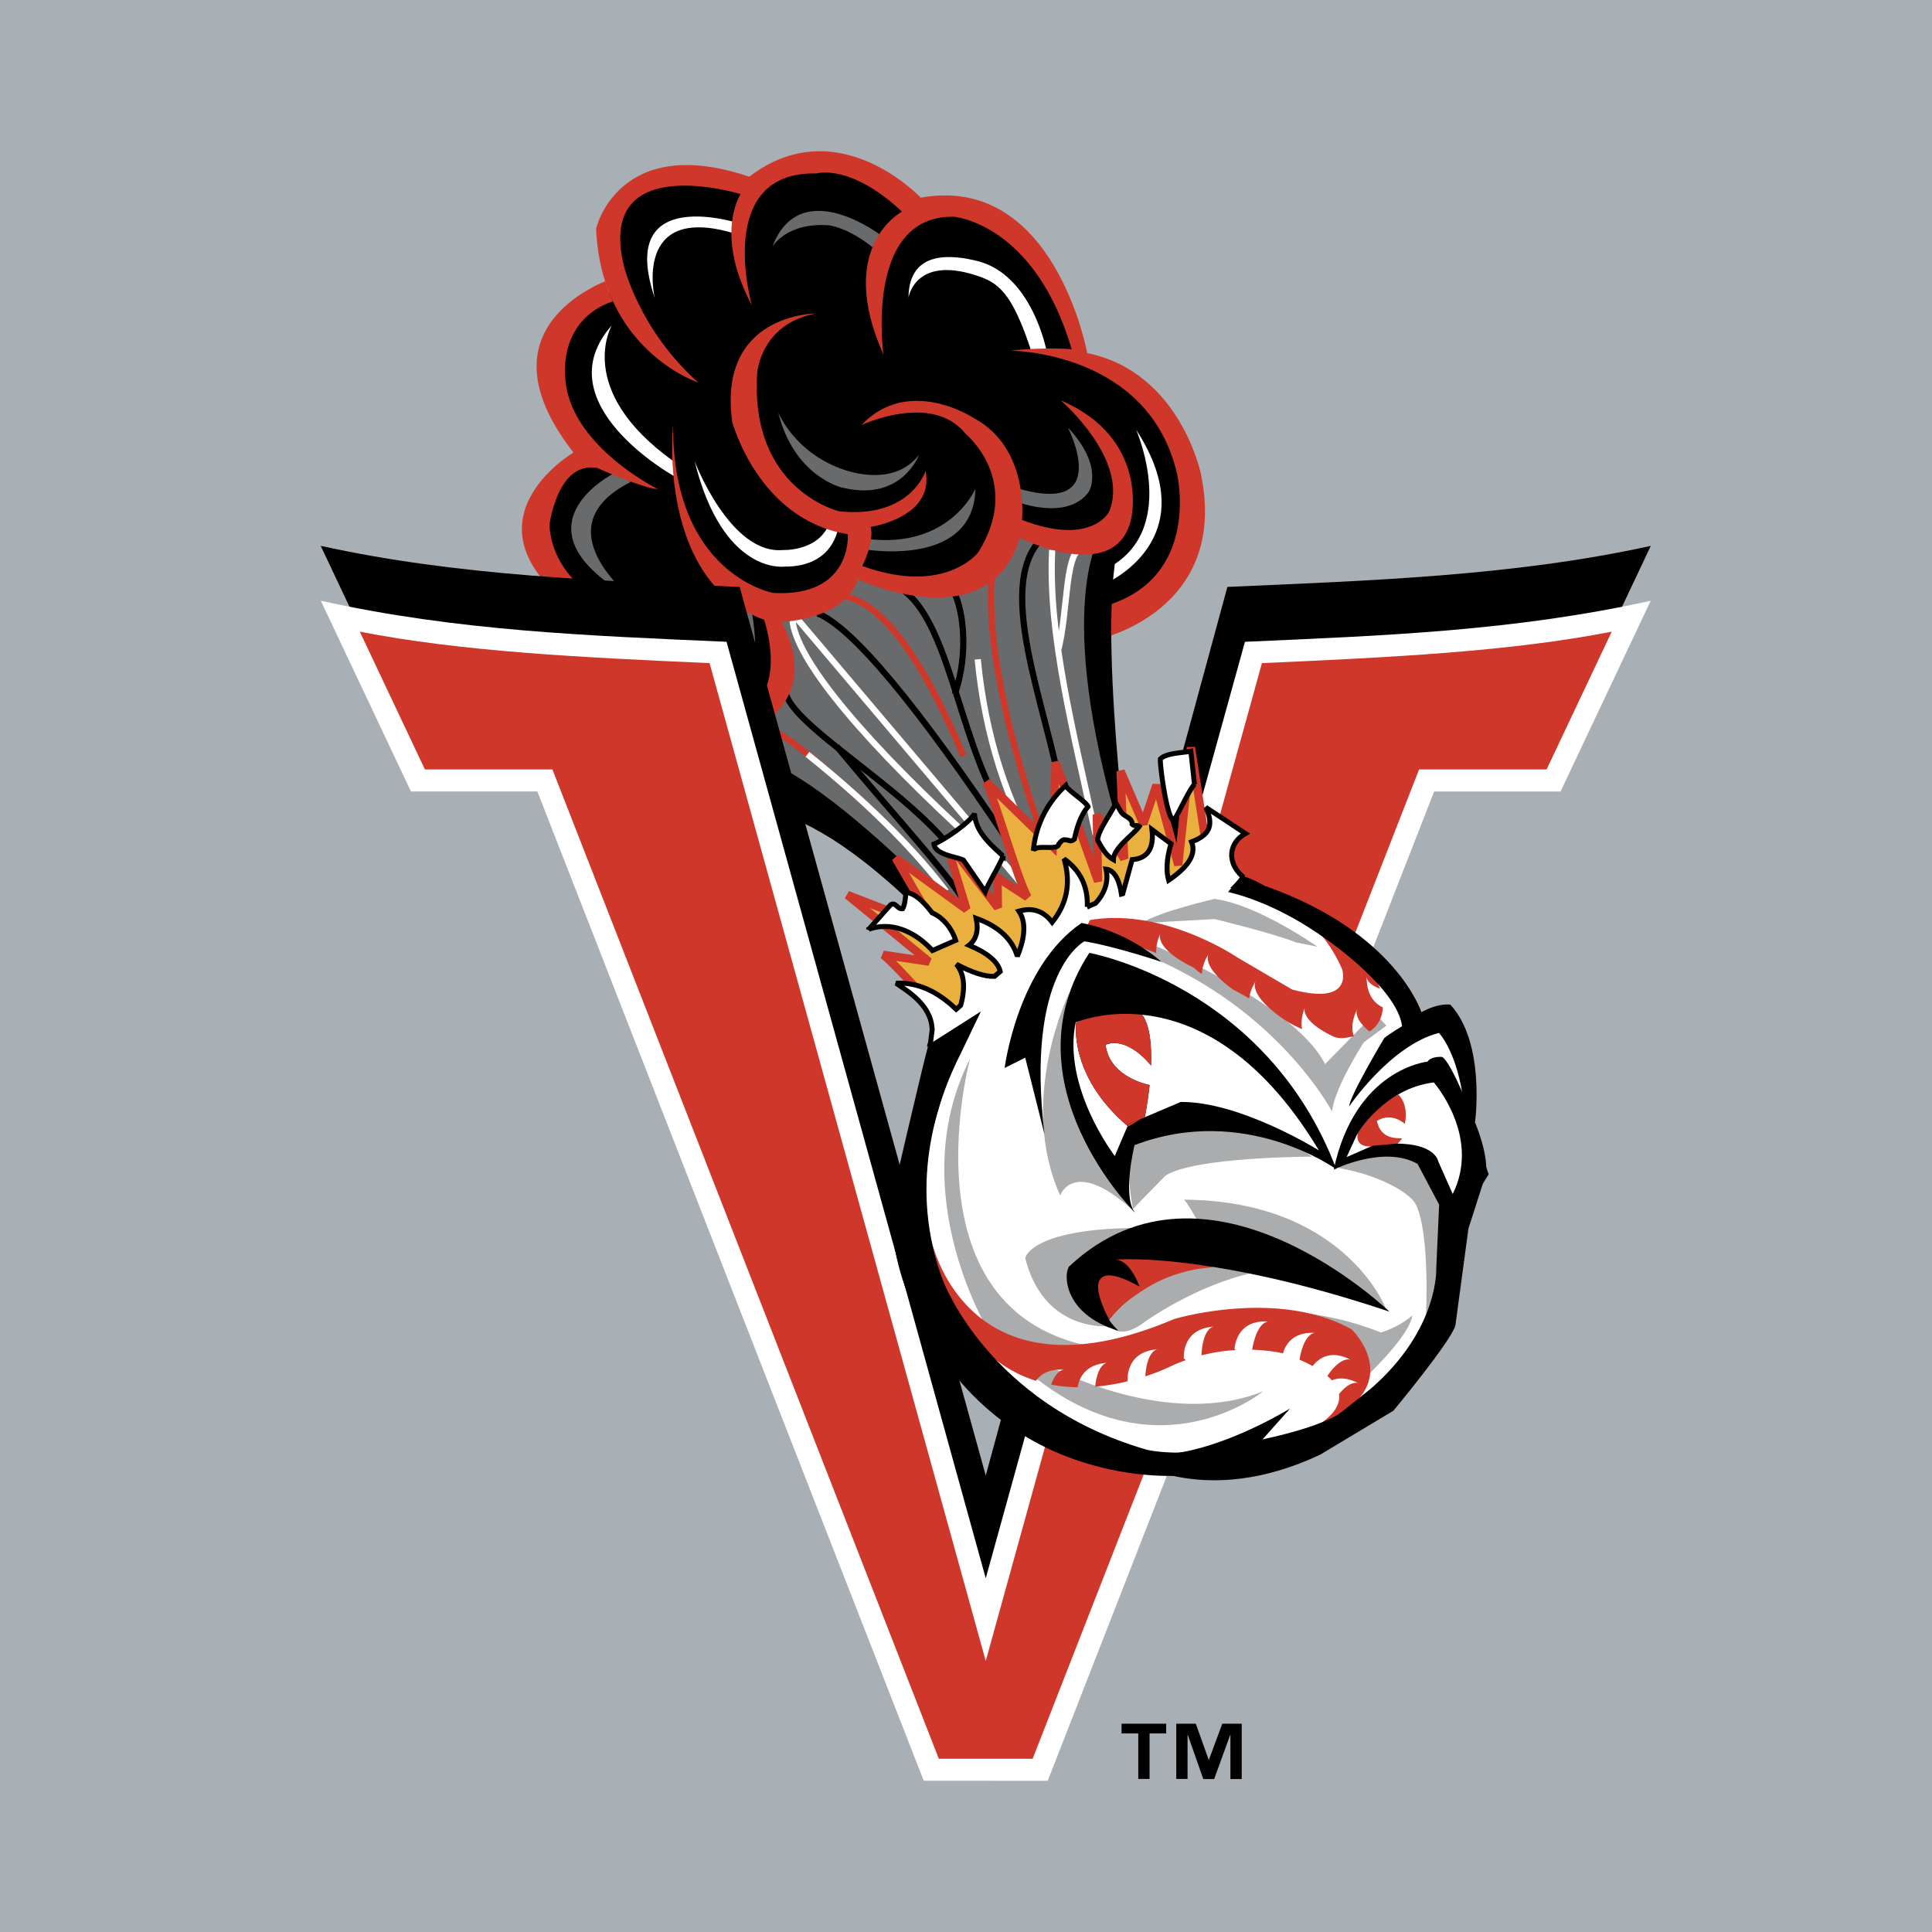
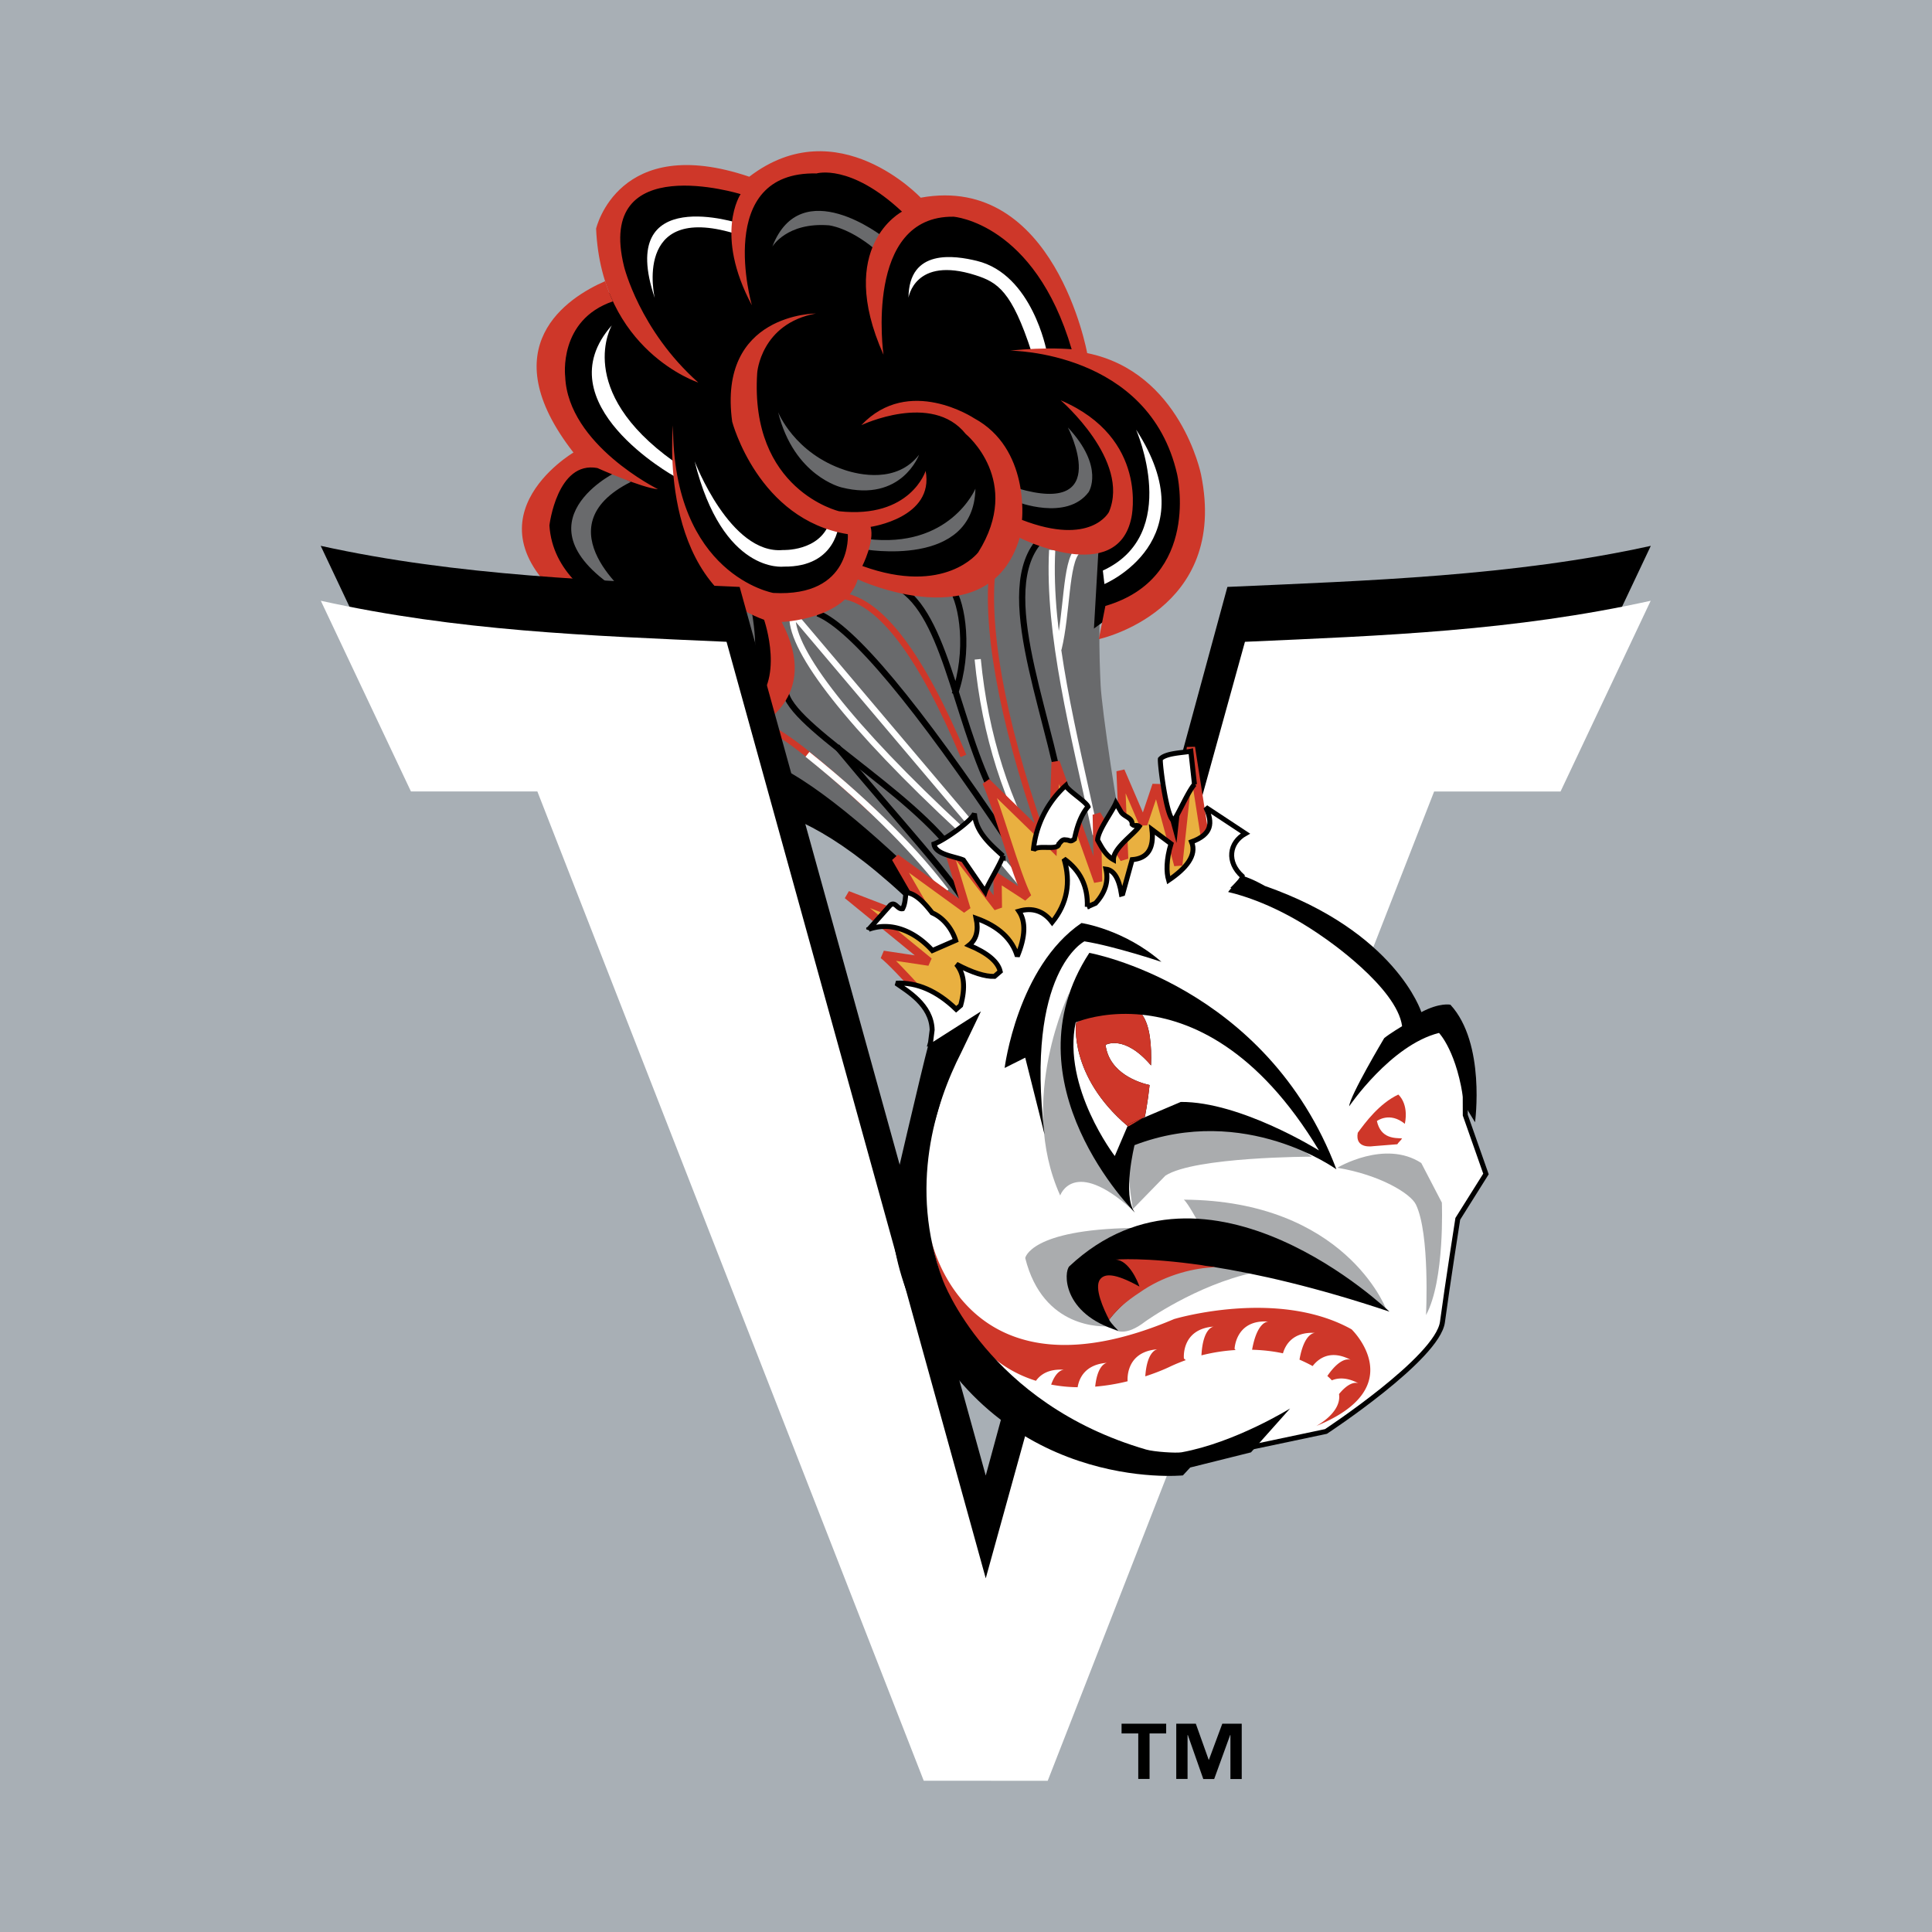
<svg xmlns="http://www.w3.org/2000/svg" width="2500" height="2500" viewBox="0 0 192.756 192.756">
  <path fill-rule="evenodd" clip-rule="evenodd" fill="#a8afb5" d="M0 0h192.756v192.756H0V0z" />
  <path d="M101.119 99.391s-9.95-10.369-11.94-12.149c-1.99-1.78-13.196-8.169-17.594-9.739-4.399-1.572.733-10.265 2.828-12.987 2.095-2.723 17.385-11.939 22.832-12.254 5.445-.313 11.939-.523 12.777-.104.836.42 1.465 2.934.418 4.923s-.732 9.111-.629 11.312c.105 2.199 1.676 13.3 2.719 17.203.459 1.72-.834 10.026-3.348 11.388-2.514 1.36-8.063 2.407-8.063 2.407z" fill-rule="evenodd" clip-rule="evenodd" fill="#696a6c" />
  <path d="M103.473 54.244c-4.268 5.531 1.896 18.489 2.766 27.26M81.586 61.197c3.476 1.425 9.851 9.063 19.121 22.914M78.425 69.257c1.106 3.792 14.58 10.86 18.057 17.814" fill="none" stroke="#000" stroke-width=".619" stroke-miterlimit="2.613" />
  <path d="M79.216 61.355l23.282 27.517M79.057 61.513c-.061 3.482 5.681 10.91 16.909 21.334m9.009-27.972c-.424 8.494 2.123 18.114 4.336 28.385m-1.809-28.305c-1.195 1.128-1.027 6.243-1.896 9.799" fill="none" stroke="#fff" stroke-width=".619" stroke-miterlimit="2.613" />
  <path d="M90.041 58.827c4.583 3.24 5.542 14.267 9.651 21.535m-4.754-21.693c1.106 1.58 1.816 6.322.317 10.588m-11.773 5.215c6.005 7.269 11.929 13.567 13.433 16.592" fill="none" stroke="#000" stroke-width=".619" stroke-miterlimit="2.613" />
  <path d="M76.055 72.417c1.567.308 5.057 3.002 11.141 8.612m-3.082-21.571c3.796.624 7.8 5.944 12.009 15.961m2.846-18.172c-.584 6.528 1.418 16.248 5.688 28.049" fill="none" stroke="#ce3729" stroke-width=".619" stroke-miterlimit="2.613" />
  <path d="M97.547 65.779c.734 7.567 2.895 14.362 6.479 20.387M80.558 75.261c6.797 5.454 11.141 10.114 13.828 13.669" fill="none" stroke="#fff" stroke-width=".619" stroke-miterlimit="2.613" />
  <path fill-rule="evenodd" clip-rule="evenodd" d="M109.141 62.754l.494-8.587-8.946-1.597-3.628 5.939-11.23-1.231-5.145 2.88-3.86.194 1.005 7.773-3.022 4.783-.997 4.913-5.225 1.339-7.064-2.869-3.438-7.326 1.229-7.139-5.219-7.036.554-6.319 4.31-2.432-3.98-6.561 1.846-8.439 5.21-2.387-.686-8.164 6.607-3.392 6.933 1.623 6.857-2.879 5.071 1.635 4.673 4.083 4.552-.939 5.019 2.794 4.591 5.504 1.963 6.584 7.512 4.925 3.717 7.683-1.865 8.976-7.817 5.606-.021.063z" />
  <path d="M104.422 35.037s-1.424-7.664-6.955-9.008c-2.215-.538-6.795-1.265-6.825 3.674 0 0 .605-4.18 6.667-2.252 2.215.704 3.635 1.581 5.611 7.673l1.502-.087z" fill-rule="evenodd" clip-rule="evenodd" fill="#fff" />
  <path d="M88.143 23.658s-8.218-6.48-11.086.946c0 0 1.441-2.448 5.635-2.124 0 0 1.943.175 4.583 2.37l.868-1.192z" fill-rule="evenodd" clip-rule="evenodd" fill="#696a6c" />
  <path d="M73.84 22.314s-12.406-4.109-8.518 7.409c0 0-2.226-9.455 7.888-6.453l.63-.956zM110.189 58.269s10.352-4.345 3.16-15.402c0 0 4.584 10.425-3.318 14.059l.158 1.343z" fill-rule="evenodd" clip-rule="evenodd" fill="#fff" />
  <path d="M74.754 17.631c8.827-6.758 17.105 2.092 17.105 2.092 13.371-2.435 16.609 15.506 16.609 15.506 9.307 1.886 11.357 12.101 11.357 12.101 2.803 13.652-10.195 16.438-10.195 16.438l.654-3.312c9.576-2.813 7.162-13.128 7.162-13.128-2.805-12.343-16.664-12.343-16.664-12.343 3.664-.391 6.139-.138 6.139-.138-3.701-12.62-11.784-13.226-11.784-13.226-8.97-.114-6.992 13.768-6.992 13.768-4.835-10.824 1.849-14.273 1.849-14.273-5.174-4.841-8.526-3.811-8.526-3.811-10.304-.24-6.455 13.148-6.455 13.148-3.808-7.129-1.121-11.085-1.121-11.085s-14.509-4.495-11.634 7.208c0 0 1.534 6.364 7.409 11.589 0 0-9.659-3.143-10.194-15.351.002-.001 2.205-9.604 15.281-5.183z" fill-rule="evenodd" clip-rule="evenodd" fill="#ce3729" />
-   <path d="M112.529 85.594s-3.604-28.036-.188-33.069l-2.652 1.052c0 .001-4.91 7.761 2.84 32.017z" fill-rule="evenodd" clip-rule="evenodd" />
  <path d="M67.282 47.522s-13.117-7.27-6.244-15.059c0 0-3.788 6.452 6.168 13.564l.076 1.495z" fill-rule="evenodd" clip-rule="evenodd" fill="#fff" />
  <path d="M91.696 45.367s-1.73 4.789-7.741 3.261c0 0-4.741-1.106-6.32-7.501 0 0 1.607 4.086 6.636 5.762 1.422.476 5.216 1.351 7.425-1.522zM61.276 47.207s-10.771 5.409 1.844 12.538c0 0-9.238-7.121-.181-11.665l-1.663-.873z" fill-rule="evenodd" clip-rule="evenodd" fill="#696a6c" />
  <path d="M83.709 52.138s-.158 4.467-5.522 4.393c0 0-6.084.79-8.882-10.507 0 0 3.54 9.32 8.806 8.852 0 0 3.634.159 4.646-2.736l.952-.002z" fill-rule="evenodd" clip-rule="evenodd" fill="#fff" />
  <path d="M86.167 54.793s10.985 1.975 11.151-6.034c0 0-2.538 6.034-10.833 5.01l-.318 1.024zM101.418 50.051s4.979 1.975 7.191-.948c0 0 1.652-2.48-2.068-6.457 0 0 4.596 8.911-5.045 6.067l-.078 1.338zM75.021 61.154s1.574 8.004-2.106 8.713c0 0-3.981 1.916-8.091-4.383 0 0 3.047 3.5 6.016 2.667 0 0 3.956-.42 2.212-8.218l1.969 1.221z" fill-rule="evenodd" clip-rule="evenodd" fill="#696a6c" />
  <path d="M69.831 80.016c3.734 1.175 10.016-3.176 27.761 17.061l3.59.309S82.531 76.302 74.534 75.422l-4.703 4.594z" fill-rule="evenodd" clip-rule="evenodd" />
  <path d="M72.347 72.878s1.241 3.618-2.52 3.716c0 0-7.063.781-8.124-10.231 0 0 1.473 7.842 7.593 9.196 0 0 2.995.696 2.465-2.505l.586-.176z" fill-rule="evenodd" clip-rule="evenodd" fill="#fff" />
  <path d="M61.152 30.064c-5.479 1.867-4.762 7.523-4.762 7.523.293 6.8 9.256 11.22 9.256 11.22-1.586-.109-6.045-2.111-6.045-2.111-4.019-.742-4.786 5.724-4.786 5.724.581 9.152 15.251 11.432 15.251 11.432-6.163.471-10.751-2.026-10.751-2.026-2.685 16.673 10.326 16.298 10.326 16.298 5.316.098 4.073-4.801 4.073-4.801-7.254.792-9.481-6.452-9.481-6.452 5.26 7.461 10.661 3.663 10.661 3.663 3.521-2.459 1.34-8.697 1.34-8.697-10.705-3.887-9.088-19.387-9.088-19.387-.015 14.94 10.003 16.709 10.003 16.709 7.913.433 7.439-5.863 7.439-5.863-8.957-1.436-11.536-11.22-11.536-11.22-1.481-10.812 8.349-10.797 8.349-10.797-5.503 1.013-5.854 5.918-5.854 5.918-.77 11.708 8.173 13.812 8.173 13.812 7.122.77 8.632-4.026 8.632-4.026.888 4.681-5.49 5.582-5.49 5.582.417 1.449-.826 3.904-.826 3.904 8.257 2.997 11.56-1.357 11.56-1.357 4.484-7.142-1.244-11.815-1.244-11.815-3.366-4.232-10.418-.876-10.418-.876 4.743-5.024 11.261-.687 11.261-.687 5.551 3.002 4.77 10.138 4.77 10.138 6.912 2.667 8.678-.793 8.678-.793 2.158-5.132-4.818-11.141-4.818-11.141 8.832 3.776 7.059 11.694 7.059 11.694-1.395 6.915-11.15 2.025-11.15 2.025-3.035 10.262-16.154 4.15-16.154 4.15-1.232 4.016-7.595 4.248-7.595 4.248 4.077 7.676-2.689 10.596-2.689 10.596 2.286 6.798-4.904 7.924-4.904 7.924-15.881-.458-12.787-19.596-12.787-19.596-12.22-8.875-.39-15.828-.39-15.828-8.24-10.579-.579-15.468 3.159-17.099.226.717.489 1.386.778 2.012z" fill-rule="evenodd" clip-rule="evenodd" fill="#ce3729" />
  <path d="M155.701 73.503l-12.613-.001-38.553 98.702H92.159L53.608 73.501H40.996l-9-19.043c13.679 3.018 27.831 3.478 41.799 4.099l24.553 88.66 24.109-88.66c13.973-.62 28.562-1.078 42.244-4.097l-9 19.043z" fill-rule="evenodd" clip-rule="evenodd" />
  <path d="M155.697 78.966h-12.613l-38.553 98.702-12.368-.002-38.55-98.702H41l-8.992-19.026c13.671 3.016 26.521 3.475 40.48 4.094l25.86 93.438 25.861-93.437c13.961-.62 26.809-1.078 40.48-4.094l-8.992 19.027z" fill-rule="evenodd" clip-rule="evenodd" fill="#fff" />
-   <path d="M154.305 76.767l6.496-13.745c-10.15 1.98-21.822 2.557-34.898 3.138l-27.555 99.555L70.794 66.16c-13.076-.582-24.749-1.159-34.896-3.139l6.495 13.745h12.722l38.551 98.704h9.363l38.553-98.702h12.723v-.001z" fill-rule="evenodd" clip-rule="evenodd" fill="#ce3729" />
  <path d="M93.474 92.729l-4.115-7.132 7.07 5.133-2.112-6.962 5.242 6.788-.033-2.986 2.988 1.943c-1.172-2.272-3.043-9.126-4.104-11.488l6.625 6.447.285-8.433 4.234 11.907-.131-6.67 2.736 4.412-.359-8.756 2.271 5.28 1.307-3.882 2.176 7.983 1.266-11.743 1.902 12.202-14.104 5.092c-1.701 1.11-9.638 7.587-12.198 10.118 0 0-4.924-5.684-6.301-6.722l4.571.686-8.142-6.655 8.926 3.438z" fill-rule="evenodd" clip-rule="evenodd" fill="#e9b040" stroke="#ce3729" stroke-width=".825" stroke-miterlimit="2.613" />
  <path d="M108.479 90.479c.266-.123.541-.245.826-.364.965-1.057 1.312-2.19 1.043-3.399.781.096 1.295.925 1.541 2.486l.127-.037.939-3.397c1.541-.116 2.199-1.116 1.977-3.004l1.898 1.417c-.477 1.576-.477 2.815-.238 3.641 1.715-1.165 2.848-2.468 2.291-3.831 2.029-.746 2.135-1.866 1.422-3.439l3.951 2.608c-1.635.911-1.896 2.844-.316 4.266-.01.439-.4.701-.666.974 14.473 1.787 18.193 14.798 18.193 14.798l2.766-1.174c1.207 1.777 1.857 4.172 1.951 7.182l.006 2.049 2.064 5.873-2.811 4.477s-1.049 6.68-1.529 10.291c-.479 3.609-11.625 10.922-11.625 10.922l-12.451 2.625-9.859-.656-9.678-5.357-3.92-3.879-4.318-10.756-.218-8.895 2.786-9.627-1.709-2.168-.113.016.032-.117.159-1.254c-.063-2.514-2.523-3.891-3.592-4.654 2.071-.111 4.067.754 5.989 2.598l.448-.385c.497-1.801.353-3.17-.432-4.108 1.612.847 2.882 1.251 3.808 1.212l.57-.49c-.227-.973-1.264-1.847-3.113-2.619.732-.57.971-1.465.711-2.687 2.223.796 3.594 2.061 4.109 3.793.811-1.964.863-3.465.158-4.504 1.357-.391 2.463-.022 3.318 1.106 1.494-1.851 1.889-3.958 1.186-6.322 1.623 1.164 2.397 2.761 2.319 4.789z" fill-rule="evenodd" clip-rule="evenodd" fill="#fff" stroke="#000" stroke-width=".495" stroke-miterlimit="2.613" />
  <path d="M139.508 109.205s1.066.867.654 2.92c-1.521-1.25-2.789-.279-2.789-.279.398 1.791 1.826 1.688 2.512 1.732-.088.178-.369.396-.475.584l-2.436.195s-1.818.316-1.51-1.34c.743-1.009 2.132-2.91 4.044-3.812z" fill-rule="evenodd" clip-rule="evenodd" fill="#ce3729" />
-   <path d="M96.785 105.619s-7.71 28.531 16.236 29.15c0 0-6.438 2.455-8.092 1.65 0 0 11.58 6.24 21.098 2.391 0 0-12.75 10.496-27.098-5.484.001 0-8.994-14.195-2.144-27.707zM127.732 131.047s9.168 3.004 8.061 6.797c0 0 4.828-4.42 5.115-6.602 0 0-1.217 1.131-3.145 1.699.001 0-5.456-2.31-10.031-1.894zM138.328 102.324l-2.262 1.67s-2.906 4.463-3.168 6.902c0 0-6.314-12.078-22.174-16.885l2.814-.381s15.428 6.138 18.666 12.538l4.953-5.059 1.171 1.215zM131.451 94.458s-5.936-4.197-10.271-4.774c0 0-5.543 1.272-7.289 2.416l7.281-.404s5.609 1.344 8.158 2.333l2.121.429z" fill-rule="evenodd" clip-rule="evenodd" fill="#aaacae" />
  <path d="M112.877 120.617s-9.324-10.273-6.184-21.609c0 0-5.24 10.674-.918 20.264 0-.001 1.321-3.815 7.102 1.345zM141.262 120.17c-.537-1.104-3.607-2.963-7.84-3.662 0 0 4.742-2.846 8.377-.475l2.055 3.951s.316 7.744-1.58 11.221c-.001 0 .41-8.113-1.012-11.035zM113.191 113.504s9.189-4.422 17.703 1.898c0 0-11.697 0-14.621 1.893l-3.238 3.322s-.994-4.834.156-7.113z" fill-rule="evenodd" clip-rule="evenodd" fill="#aaacae" />
  <path d="M108.682 95.068s17.674 3.18 24.654 21.6c0 0-9.115-6.631-20.143-2.418 0 0-1.244 5.027.033 6.732.001 0-13.009-12.941-4.544-25.914z" fill-rule="evenodd" clip-rule="evenodd" />
-   <path d="M135.072 103.391c-.648.111-1.195.301-1.914.078-3.533-1.639-2.973-2.955-2.973-2.955-.342.875-.387 1.588-.271 2.158a10.874 10.874 0 0 1-1.746-.918c-3.762-2.549-2.889-3.854-2.889-3.854-.4.637-.592 1.209-.646 1.711a80.669 80.669 0 0 0-1.617-.887c-3.234-2.34-2.434-3.535-2.434-3.535-.473.753-.654 1.414-.664 1.978-.379-.18-.775-.6-.775-.6-4.066-1.979-3.377-3.398-3.377-3.398-.338.753-.441 1.391-.404 1.926-2.676-1.095-7.148-2.271-7.148-2.271l.537-1.029c7.348-1.264 14.637 3.69 14.637 3.69l5.531 3.241c6.242 1.658 4.979-2.055 4.979-2.055-1.525-3.38-3.43-4.878-4.465-5.484a29.64 29.64 0 0 0-.754-.363s.289.091.754.363c5.084 2.521 7.467 5.238 8.244 7.451-1.354-.473-1.33-1.191-1.33-1.191-.004 1.885.85 2.703 1.623 3.059-.061 1.119-.592 1.971-1.346 2.4-1.668-1.367-1.225-2.207-1.225-2.207-.559 1.139-.553 2.026-.327 2.692z" fill-rule="evenodd" clip-rule="evenodd" fill="#ce3729" />
  <path d="M115.875 95.966s-4.717-1.577-7.684-2.047c0 0-5.928 3.005-3.98 19.253l-1.924-7.648-2.055 1.027s1.271-10.099 7.666-14.461c0 0 4.264.621 7.977 3.876zM122.527 88.992c2.014.477 5.498 1.664 9.631 4.6 0 0 7.217 4.903 7.73 8.79 0 0-1.279.77-1.787 1.195 0 0-3.443 5.764-3.492 6.799 0 0 4.146-6.115 8.961-7.32 0 0 1.85 1.898 2.484 7.088l1.109 1.824s1.088-7.875-2.455-11.727c0 0-1.041-.244-2.898.74 0 0-2.541-8.021-15.615-12.591 0 0-1.229-.725-2.334-1.04l-1.334 1.642z" fill-rule="evenodd" clip-rule="evenodd" />
  <path d="M92.874 123.568c.294 1.324 4.155 16.578 24.271 8.033 0 0 10.299-3.098 17.701 1.025 0 0 6.008 5.773-3.521 9.643 0 0 2.549-1.324 2.27-3.184 1.217-1.488 1.955-1.064 1.955-1.064-1.143-.609-2.021-.574-2.67-.305a5.109 5.109 0 0 0-.451-.434c1.451-2.113 2.352-1.598 2.352-1.598-2.08-1.109-3.287-.084-3.818.609-.385-.213-.82-.426-1.312-.641.484-2.764 1.564-2.668 1.564-2.668-2.215-.127-2.963 1.172-3.215 2.039-.441-.1-1.551-.318-3.078-.359.518-2.928 1.641-2.809 1.641-2.809-3.295-.248-3.389 2.723-3.389 2.723l.1.115a18.203 18.203 0 0 0-3.406.531c.15-2.828 1.24-2.871 1.24-2.871-3.295.23-2.99 3.188-2.99 3.188l.186.16c-.512.184-1.029.395-1.553.639 0 0-.953.48-2.486.977.184-2.656 1.23-2.697 1.23-2.697-3.295.232-2.992 3.188-2.992 3.188a20.31 20.31 0 0 1-3.236.537c.242-2.342 1.203-2.379 1.203-2.379-2.219.156-2.807 1.545-2.953 2.438a15.21 15.21 0 0 1-2.643-.262c.555-1.559 1.301-1.479 1.301-1.479-1.516-.113-2.355.453-2.818 1.1-4.375-1.365-8.592-5.199-10.483-14.195z" fill-rule="evenodd" clip-rule="evenodd" fill="#ce3729" />
  <path d="M125.082 126.965c-5.752 1.244-10.809 4.875-10.809 4.875-1.992 1.545-3.043 1.014-3.525.479-.73.059-6.682.314-8.461-6.805 0 0 .475-2.842 10.748-3 0 0 7.449-.488 6.48-.633 0 0-.982-1.828-1.4-2.191 16.041.096 20.145 10.846 20.145 10.846-5.735-3.737-13.178-3.571-13.178-3.571z" fill-rule="evenodd" clip-rule="evenodd" fill="#aaacae" />
  <path d="M111.578 132.771s-.725-.717-.924-1.102c.568-.779 4.35-5.305 10.297-5.285 4.41.695 10.311 2.014 17.674 4.479 0 0-18.105-17.463-31.93-4.531-.566.529-.779 4.734 4.883 6.439z" fill-rule="evenodd" clip-rule="evenodd" />
  <path d="M119.93 126.23c.336.088 1.047.123 1.338.205-2.051.043-4.816.717-7.16 2.244-1.199.791-2.461 1.643-3.443 3-.549-1.047-1.539-3.209-.908-4.037.426-.562 1.373-.699 3.926.719-.16-.496-1.051-2.639-2.385-2.688-.001.001 2.907-.267 8.632.557z" fill-rule="evenodd" clip-rule="evenodd" fill="#ce3729" />
  <path d="M86.673 92.718c2.39-.86 4.771.358 6.351 2.118l2.322-1.013c-.356-1.128-1.195-2.252-2.342-2.746-.661-.85-1.6-1.958-2.611-2.031-.074.554-.084 1.147-.339 1.616-.508.112-.726-.784-1.24-.347l-2.141 2.403zM100.072 85.403c-1.309-1.199-2.723-2.399-2.848-4.236-.381.838-3.12 2.718-4.04 3.039.117 1.075 2.155 1.246 2.93 1.596l2.176 3.167c.218-.657 1.548-2.814 1.782-3.566zM119.172 78.246l-.361-3.298c-.74.161-2.498.171-3.043.782-.053.592.627 5.882 1.326 6.14.562-.803 1.406-2.826 2.078-3.624zM105.639 84.206c.188-.196.354-.493.676-.408.449-.006.426.27.883-.084.229-1.123.607-2.351 1.352-3.231-.17-.483-2.045-1.631-2.217-2.115a9.947 9.947 0 0 0-3.236 6.51c.262-.707 2.464.052 2.542-.672zM111.088 85.768c.016-1.185 2.01-2.493 2.574-3.314-.26-.208-.439.047-.707-.221.016-.678-.799-.726-1.113-1.238l-.51-.882c-.398.932-1.791 2.732-1.822 3.7.402.744.832 1.551 1.578 1.955z" fill-rule="evenodd" clip-rule="evenodd" fill="#fff" stroke="#000" stroke-width=".495" stroke-miterlimit="2.613" />
-   <path d="M144.939 119.127l-1.436-3.234c-.047-.238-.494-1.785-4.182-1.793l-2.41.221-2.557 1.123 1.012-2.207s.164-.289.49-.734c.326-.447.82-1.051 1.471-1.674 1.291-1.23 3.207-2.525 5.725-2.836.516.611 4.579 5.706 1.887 11.134zm-11.871-2.439s5.023-2.48 8.363-.564l2.152 4.061-.285 6.322s.316 6.092-6.529 12.037l-3 2.393s-1.701 1.494-9.197 2.959l-11.703 1.752s7.32 4.914 18.836-.512l7.311-4.385s5.848-7.035 6.191-8.535l1.301-9.65 1.746-5.436s.318-1.455-.924-4.73c0 0-2.58-6.668-3.477-6.953 0 0-1.07-.086-1.432.475.001-.002-7.218.701-9.353 10.766z" fill-rule="evenodd" clip-rule="evenodd" />
  <path d="M95.898 105.016c-2.579 5.059-5.281 13.432-1.835 22.691 0 0 4.457 12.307 20.283 16.914.805.234 3.002.371 3.539.275 5.373-.979 10.828-4.373 10.828-4.373l-3.902 4.379-6.064 1.512-.727.787s-18.73 1.885-27.145-17.301c-1.414-3.391-2.064-6.764-1.952-10.115 0 0 3.076-13.26 3.699-15.539l5.246-3.34-1.97 4.11z" fill-rule="evenodd" clip-rule="evenodd" />
  <path d="M131.594 114.781c-6.127-10.193-12.83-13.041-17.639-13.539.787 1.076.957 3.092.883 5.055-2.68-3.139-4.537-2.047-4.537-2.047.373 2.844 3.342 3.768 4.395 4.006-.186 1.781-.469 3.16-.469 3.16l-.281.166 3.859-1.641c5.986-.043 13.789 4.84 13.789 4.84zM107.365 102.055c.121-.072.244-.133.367-.197-.266.092-.414.156-.414.156-1.35 6.484 3.904 13.322 3.904 13.322l1.277-2.992c-5.89-5.014-5.134-10.289-5.134-10.289z" fill-rule="evenodd" clip-rule="evenodd" fill="#fff" />
  <path d="M112.5 112.344c.023.02.039.037.061.055l1.385-.816-1.367.58-.079.181z" fill-rule="evenodd" clip-rule="evenodd" fill="#ce3729" />
  <path d="M114.695 108.256c-1.053-.238-4.021-1.162-4.395-4.006 0 0 1.857-1.092 4.537 2.047.074-1.963-.096-3.979-.883-5.055-3.049-.316-5.33.309-6.223.615-.123.064-.246.125-.367.197 0 0-.756 5.275 5.135 10.289l.078-.182 1.367-.58.281-.166c.002.001.285-1.378.47-3.159z" fill-rule="evenodd" clip-rule="evenodd" fill="#ce3729" />
  <path d="M116.35 172.947h-1.658v4.539h-1.127v-4.539h-1.666v-.973h4.451v.973zm7.539 4.547h-1.129v-4.393h-.025l-1.596 4.393h-1.086l-1.543-4.393h-.027v4.385h-1.127v-5.512h1.951l1.283 3.596h.025l1.334-3.596h1.939v5.52h.001z" fill-rule="evenodd" clip-rule="evenodd" />
</svg>